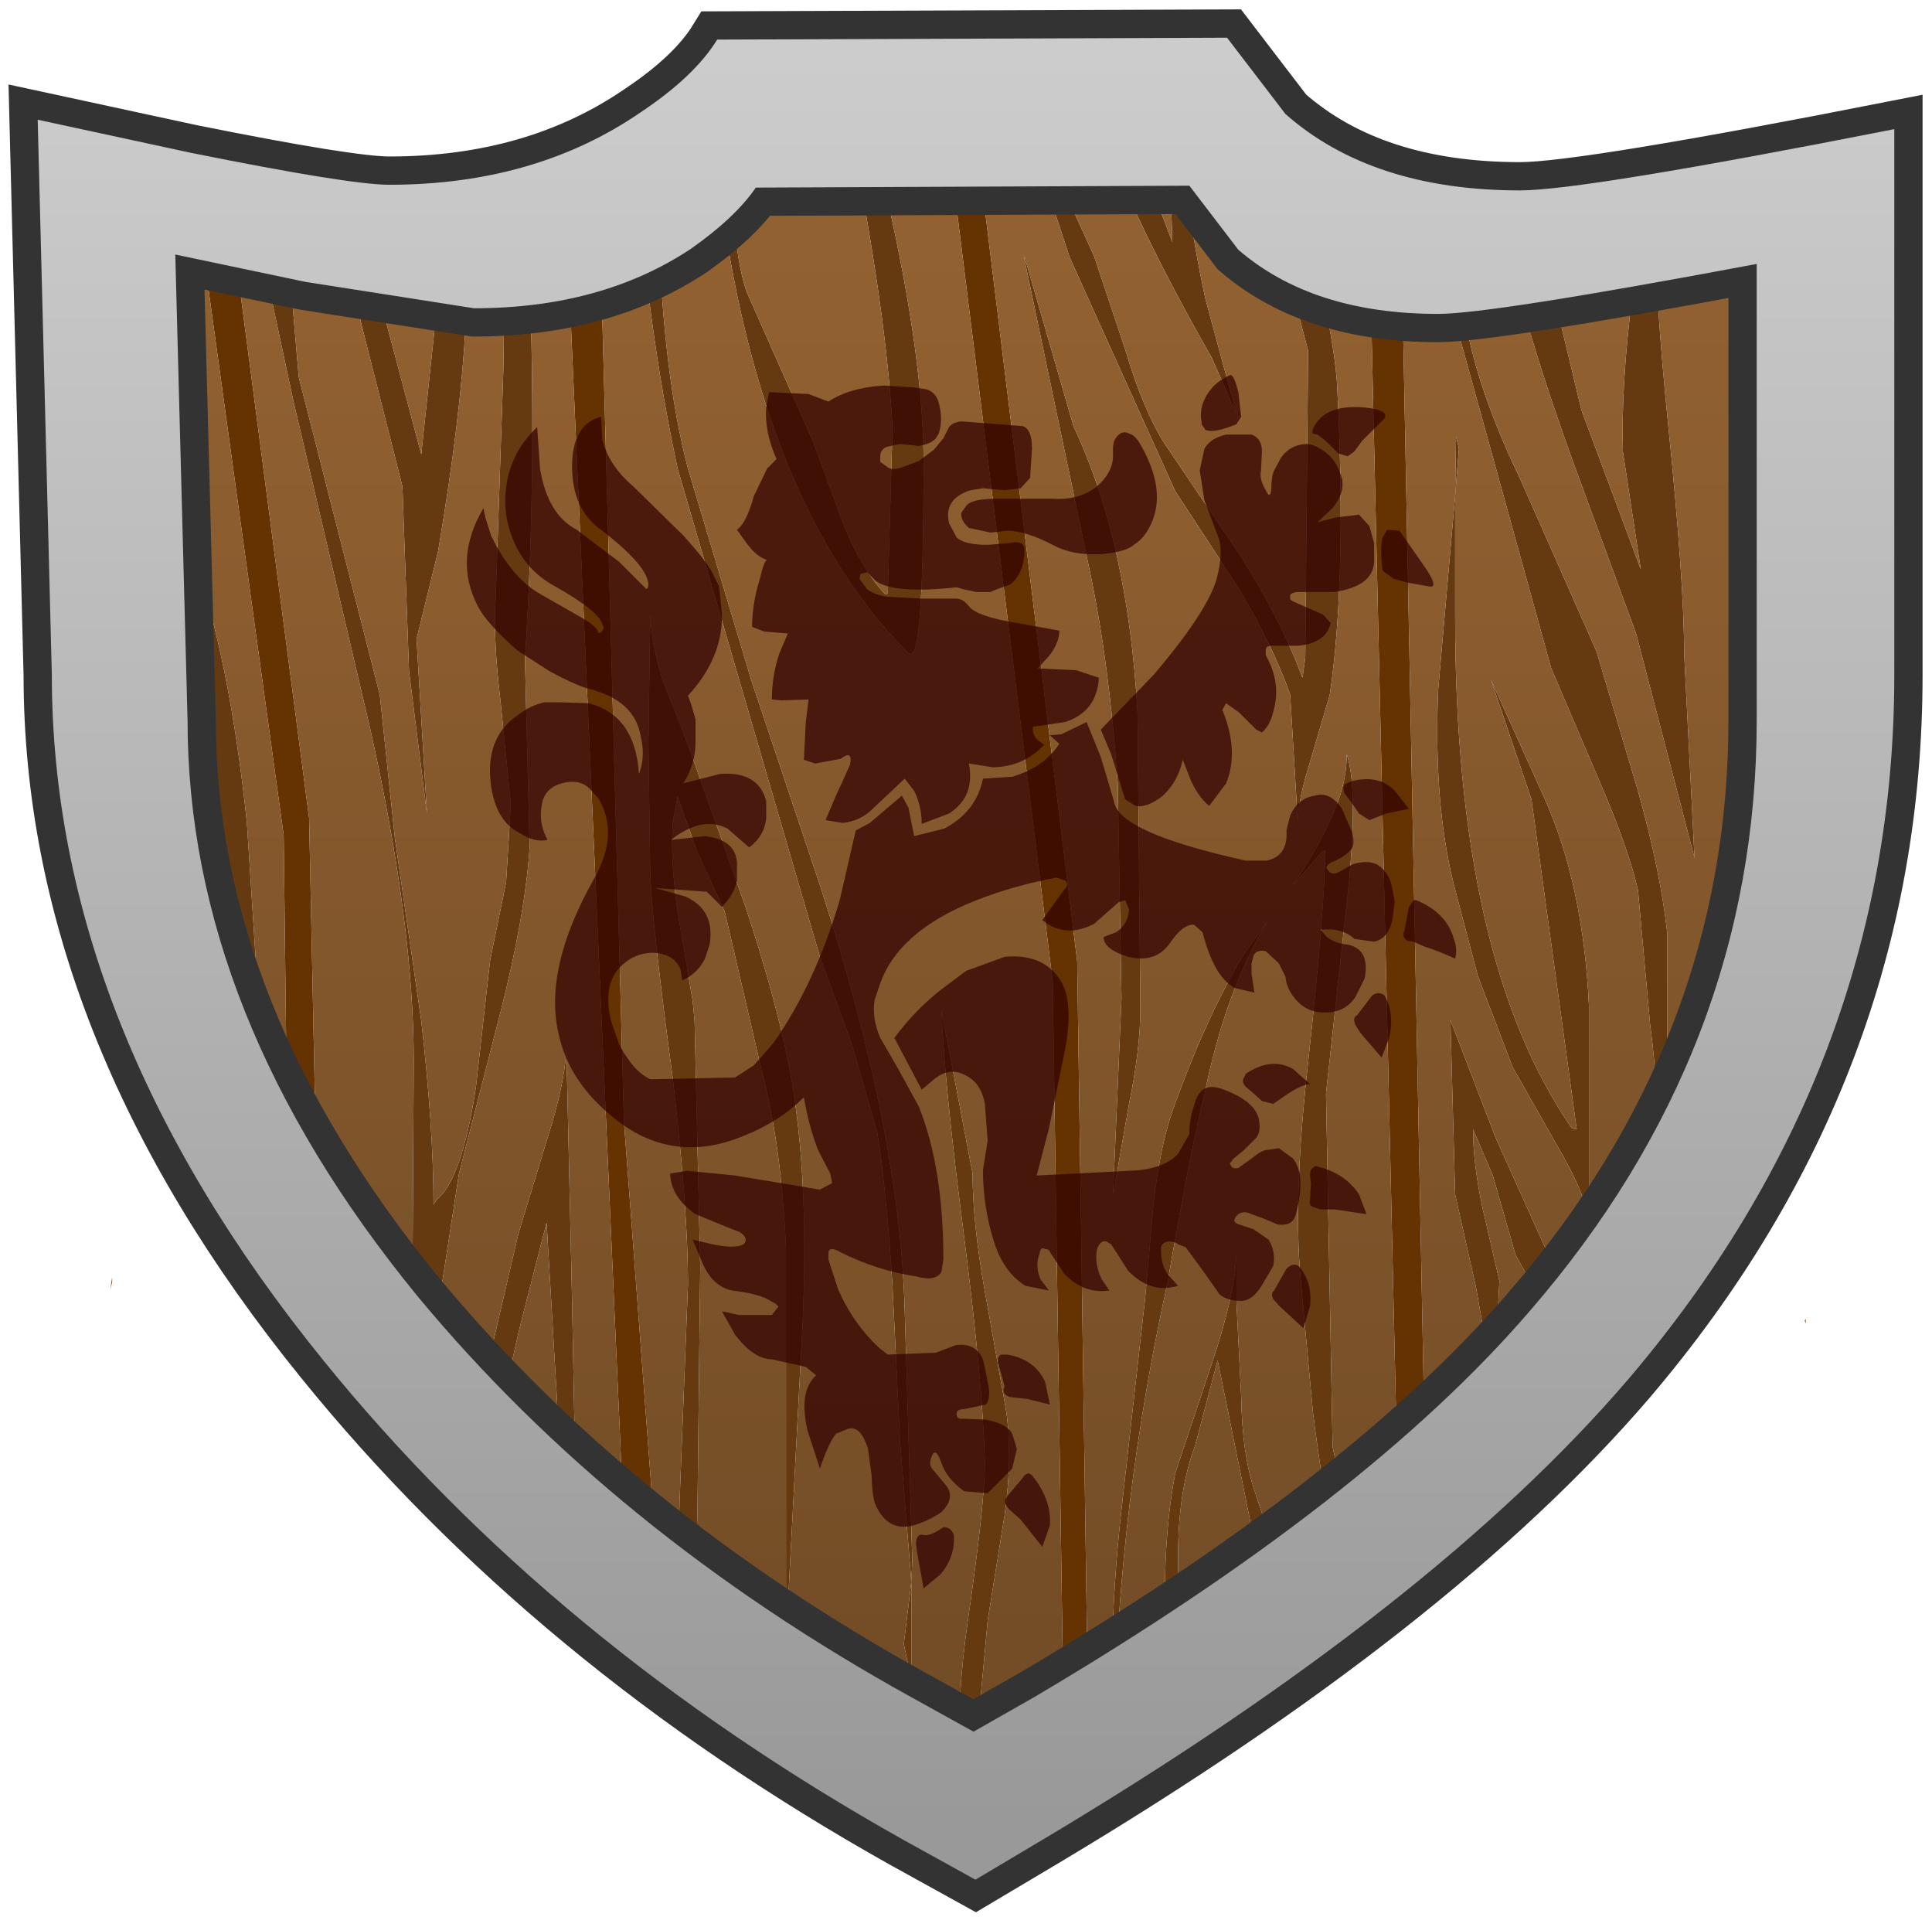
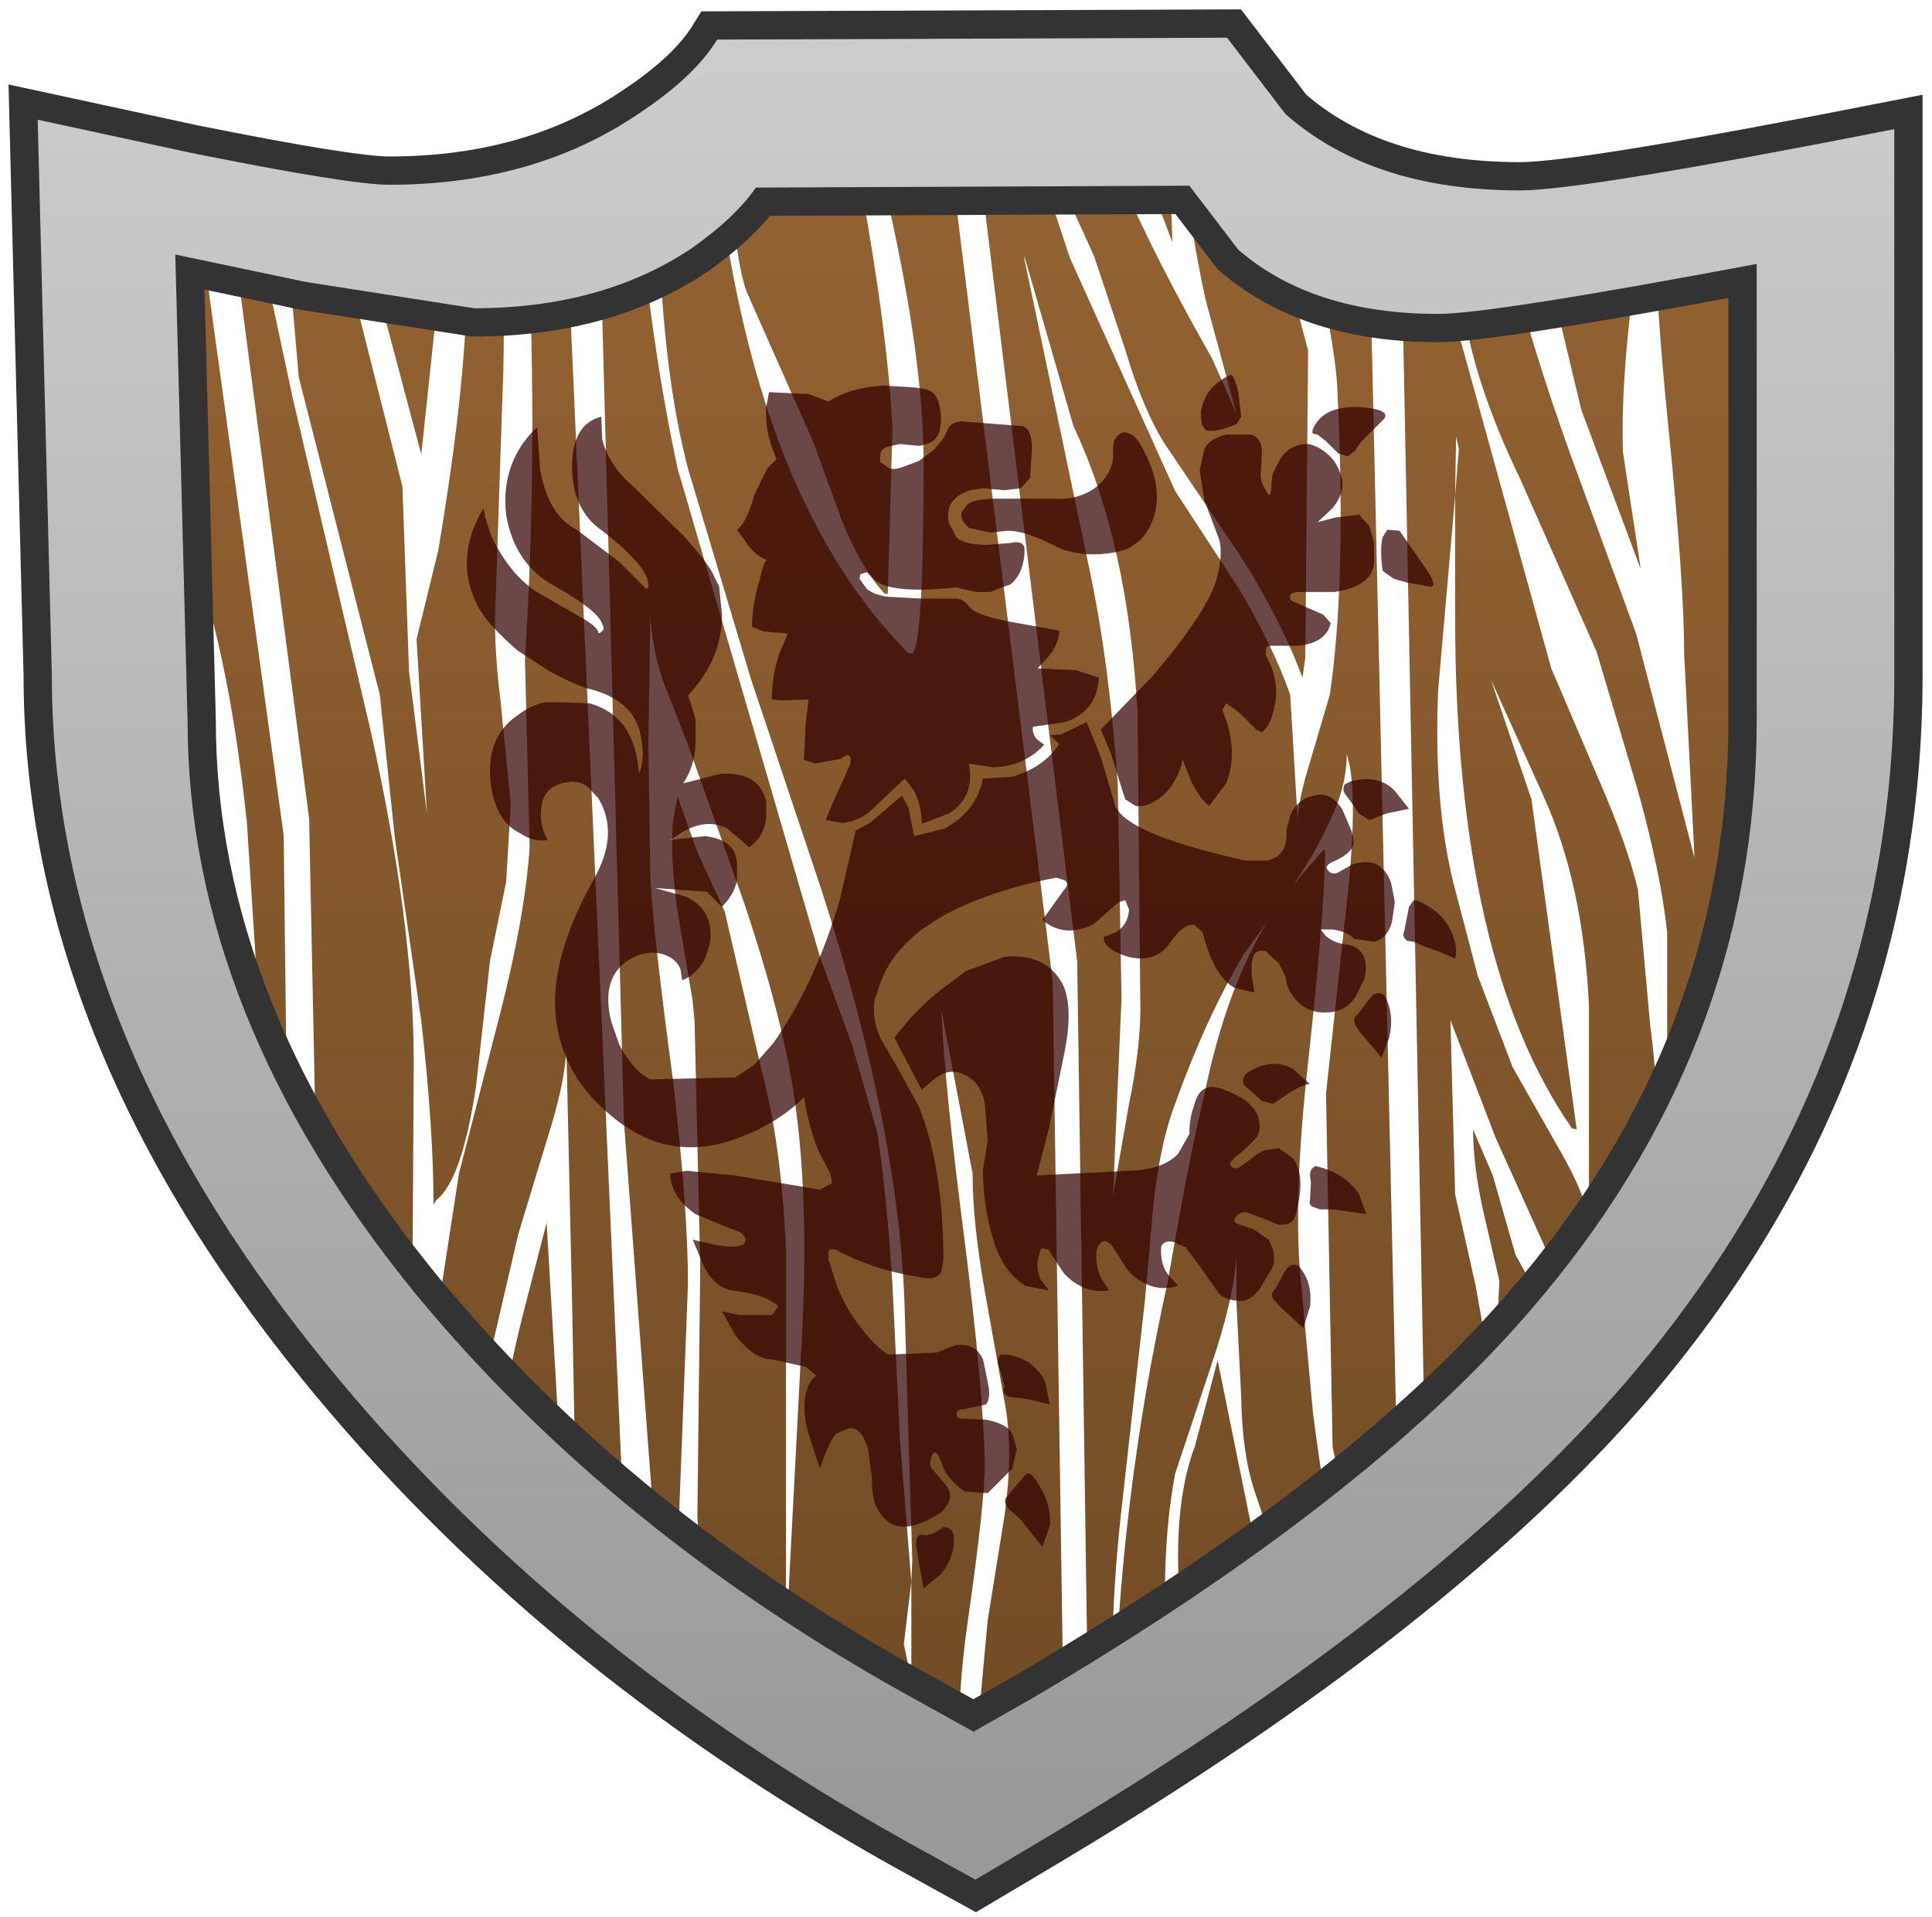
<svg xmlns="http://www.w3.org/2000/svg" xmlns:ns1="https://www.free-decompiler.com/flash" xmlns:xlink="http://www.w3.org/1999/xlink" ns1:objectType="frame" height="101.7px" width="102.5px">
  <g transform="matrix(1.0, 0.0, 0.0, 1.0, 2.0, 2.0)">
    <use ns1:characterId="753" height="101.7" transform="matrix(1.0, 0.0, 0.0, 1.0, -2.0, -2.0)" width="102.5" xlink:href="#shape0" />
  </g>
  <defs>
    <g id="shape0" transform="matrix(1.0, 0.0, 0.0, 1.0, 2.0, 2.0)">
-       <path d="M93.65 11.35 L93.9 9.4 93.8 9.0 Q94.2 8.35 94.45 11.1 L94.55 12.8 94.55 14.1 93.1 27.2 Q92.6 32.15 93.8 38.4 L94.85 42.75 94.55 44.9 93.8 41.8 Q92.75 35.55 92.75 27.95 92.75 22.5 93.15 14.1 L93.65 11.35 M85.0 10.2 L85.8 10.05 Q85.85 14.1 86.5 20.5 87.35 28.85 87.35 32.65 L87.9 43.5 84.8 31.6 81.35 22.2 Q79.25 16.35 78.2 12.05 L78.0 11.2 79.8 11.0 81.9 19.75 85.05 28.2 84.1 21.95 Q84.0 18.4 84.6 13.7 L85.0 10.2 M85.15 65.8 Q85.65 63.35 85.8 60.6 86.1 56.4 85.55 52.4 L84.9 45.2 Q84.35 42.85 82.8 39.3 L80.3 33.45 74.45 12.3 74.3 11.2 75.25 11.25 75.6 13.95 Q76.05 18.0 78.65 23.4 L82.7 32.55 84.9 39.95 Q86.1 44.25 86.45 47.45 L86.45 57.6 Q86.75 59.6 85.85 64.8 L85.15 65.8 M76.7 75.1 L76.8 74.45 Q77.3 72.6 77.2 71.35 L76.3 66.25 75.2 61.35 74.95 52.1 77.35 58.35 80.55 65.45 82.15 69.5 81.5 70.15 81.0 69.25 78.4 64.55 77.2 60.35 76.15 57.9 Q76.15 59.7 76.65 62.05 L77.55 65.95 77.1 74.7 76.7 75.1 M75.2 24.3 L75.2 30.7 Q75.2 48.95 81.4 57.85 L81.65 57.9 79.25 40.4 77.1 34.05 79.9 40.25 Q82.0 44.9 82.3 51.35 L82.3 62.85 82.25 62.8 Q82.25 61.55 80.55 58.65 L78.25 54.6 76.4 49.75 75.1 44.8 Q74.05 40.5 74.3 34.6 L75.2 24.3 75.25 21.15 75.4 21.8 75.2 24.3 M93.8 67.95 L93.8 68.2 93.75 68.05 93.8 67.95 M67.15 9.0 L67.4 10.2 Q68.85 16.1 68.95 18.65 69.45 28.75 68.55 34.85 L67.55 38.25 Q66.85 40.5 66.85 41.55 L66.45 34.85 Q65.6 32.4 63.75 29.25 L60.35 24.05 54.75 11.65 52.15 3.75 52.65 3.75 53.55 6.1 56.05 11.6 57.7 16.55 Q58.65 19.75 59.8 21.55 L63.85 27.55 Q66.0 30.95 67.1 33.95 L67.25 32.9 67.4 16.6 65.55 9.55 65.2 7.6 67.15 9.0 M57.1 89.5 Q56.8 84.65 57.45 78.5 L58.75 66.9 59.2 61.8 Q59.55 58.8 60.2 56.95 61.95 52.0 64.0 48.6 L65.3 46.8 Q63.05 50.4 61.9 56.05 61.1 59.3 59.95 66.0 57.35 77.75 57.1 89.5 M59.95 87.8 L59.8 82.7 Q59.8 79.0 60.35 76.15 L62.3 70.3 Q63.5 66.75 63.6 64.5 L63.6 67.1 63.85 72.1 Q63.9 75.1 64.55 77.05 L66.6 83.2 66.35 83.45 64.8 81.0 62.6 70.15 61.4 74.7 Q60.5 77.05 60.5 80.6 L60.6 86.7 60.45 87.4 59.95 87.8 M69.35 81.15 L68.8 79.9 Q68.15 76.9 67.65 72.85 L67.0 65.8 Q66.6 61.5 67.4 54.35 68.3 46.1 68.3 43.1 L68.2 43.1 66.6 44.95 Q67.95 42.95 68.55 41.55 69.45 39.7 69.45 38.0 70.15 40.1 69.35 46.8 L68.35 56.0 68.7 74.75 70.0 80.7 69.35 81.15 M60.6 3.75 Q60.75 8.25 61.95 13.85 L63.6 19.95 62.3 17.0 Q58.65 10.6 56.7 5.65 L56.0 3.75 57.6 3.75 58.4 6.1 60.2 10.85 59.95 3.75 60.6 3.75 M52.35 11.75 L52.35 11.6 54.95 20.6 Q57.85 26.75 58.35 35.8 L58.5 51.5 Q58.5 53.65 57.9 56.55 L57.05 61.4 57.5 50.95 57.3 39.55 Q56.85 33.15 55.8 28.2 L52.35 11.75 M42.95 3.8 L44.15 3.8 45.1 8.65 Q47.0 17.1 47.0 22.5 47.0 32.25 46.4 32.65 L46.2 32.65 Q39.05 25.5 36.6 10.95 L35.9 5.2 36.7 4.2 36.7 5.5 Q36.85 11.25 37.6 13.45 L41.15 21.45 42.7 25.7 Q43.75 28.25 44.95 29.5 L45.1 29.5 45.35 20.75 Q45.1 15.65 43.65 7.7 L42.95 3.8 M32.95 7.55 L32.95 10.35 Q33.2 17.9 34.5 22.85 L37.85 34.05 41.5 44.95 Q45.75 58.0 46.0 67.55 L46.4 80.75 46.35 81.9 45.75 74.45 45.35 66.2 Q45.05 61.4 44.55 58.1 L43.2 53.4 41.5 48.75 33.95 22.85 Q32.5 16.1 31.85 8.25 L32.95 7.55 M34.25 84.5 Q33.95 81.6 34.05 77.75 L34.5 66.1 Q34.5 62.15 33.7 55.25 32.65 47.45 32.5 44.5 L32.4 37.45 32.5 30.55 Q32.55 32.15 33.15 34.05 L34.5 37.5 37.5 45.95 Q39.15 50.9 39.85 54.5 41.05 60.6 40.5 69.75 L39.7 85.05 39.7 73.9 39.7 64.25 Q39.45 58.65 38.4 54.75 L36.45 46.35 35.0 43.2 33.95 40.25 33.7 41.55 Q33.55 43.6 33.95 46.35 L34.75 51.1 34.85 52.15 35.15 65.2 35.0 78.4 35.3 85.2 34.25 84.5 M45.85 90.65 L46.2 88.8 46.35 87.1 45.95 85.2 46.35 81.9 46.35 87.1 46.6 90.25 46.6 90.75 46.25 92.05 46.1 91.95 45.75 91.8 45.85 90.65 M48.95 90.8 Q48.75 88.15 49.35 83.95 50.25 77.7 50.25 75.6 50.15 71.45 49.15 63.6 48.1 55.5 47.95 51.6 L49.6 60.25 Q49.6 62.85 50.25 66.5 L51.35 72.65 Q51.75 75.1 51.3 78.35 L50.4 83.95 50.0 88.3 49.5 90.8 49.0 92.2 48.95 90.8 M17.35 10.55 L18.05 13.45 20.35 22.1 21.45 11.75 21.55 10.85 22.75 10.75 22.7 15.25 Q22.45 20.1 21.25 27.2 L20.1 31.9 20.65 41.15 19.7 33.6 19.35 23.8 15.95 10.35 17.35 10.55 M26.0 10.35 Q26.55 22.1 25.85 32.95 L26.1 42.95 Q25.85 46.6 24.55 51.7 L22.35 60.25 20.5 72.25 19.85 71.6 19.95 54.3 Q19.95 47.0 17.65 36.7 L13.55 19.2 11.85 11.25 11.65 9.55 13.05 9.8 13.45 13.35 13.85 18.0 18.15 34.85 18.95 42.45 20.35 52.15 Q21.0 57.85 21.0 61.9 L21.15 61.65 Q22.5 60.6 23.25 55.65 L24.0 48.95 24.85 44.8 25.1 40.65 24.55 35.15 Q24.15 31.85 24.3 29.65 L24.7 17.75 Q24.8 13.95 24.55 10.6 L26.0 10.35 M22.95 74.75 L23.15 73.55 25.5 63.45 27.05 58.35 Q27.95 55.55 28.05 53.65 L28.35 67.0 28.6 80.05 28.35 79.8 27.85 77.35 27.0 62.85 25.7 67.9 Q25.1 70.3 24.0 75.85 L22.95 74.75 M4.6 43.2 L4.95 39.95 Q5.85 33.2 5.85 28.5 L4.45 17.75 4.05 16.55 8.9 29.5 Q10.35 34.5 11.1 41.65 L11.9 54.05 Q12.15 58.0 12.0 61.1 L12.0 61.35 11.0 59.6 Q11.35 49.8 9.0 38.1 L6.7 28.1 6.9 38.25 5.35 46.6 4.6 43.2 M8.2 54.35 L7.85 53.65 8.2 51.2 8.2 54.35 M3.85 66.4 L3.95 65.75 3.95 66.0 3.85 66.4 M35.4 89.2 L35.55 89.6 35.4 89.75 35.4 89.2" fill="#653a11" fill-rule="evenodd" stroke="none" />
-       <path d="M91.2 9.05 L91.95 53.7 90.55 56.8 89.7 9.4 91.2 9.05 M72.35 10.85 L73.65 77.75 72.2 78.9 70.65 10.45 72.35 10.85 M49.6 3.8 L55.15 49.0 55.75 90.4 54.45 91.15 54.45 90.65 53.85 50.05 48.1 3.8 49.6 3.8 M29.8 9.15 L31.1 57.45 33.05 83.5 31.25 82.25 28.05 9.8 29.8 9.15 M10.2 9.3 L14.4 41.4 14.9 65.55 13.3 63.2 13.05 42.3 8.45 8.9 10.2 9.3" fill="#653202" fill-rule="evenodd" stroke="none" />
      <path d="M93.65 11.35 L93.15 14.1 Q92.75 22.5 92.75 27.95 92.75 35.55 93.8 41.8 L94.55 44.9 93.55 48.75 93.55 48.95 91.95 53.7 91.2 9.05 92.05 8.9 93.65 11.35 M94.85 42.75 L93.8 38.4 Q92.6 32.15 93.1 27.2 L94.55 14.1 94.55 12.8 95.45 14.5 95.45 34.9 Q95.45 38.9 94.85 42.75 M85.0 10.2 L84.6 13.7 Q84.0 18.4 84.1 21.95 L85.05 28.2 81.9 19.75 79.8 11.0 85.0 10.2 M78.0 11.2 L78.2 12.05 Q79.25 16.35 81.35 22.2 L84.8 31.6 87.9 43.5 87.35 32.65 Q87.35 28.85 86.5 20.5 85.85 14.1 85.8 10.05 L89.7 9.4 90.55 56.8 87.8 61.8 85.85 64.8 Q86.75 59.6 86.45 57.6 L86.45 47.45 Q86.1 44.25 84.9 39.95 L82.7 32.55 78.65 23.4 Q76.05 18.0 75.6 13.95 L75.25 11.25 76.8 11.25 78.0 11.2 M74.3 11.2 L74.45 12.3 80.3 33.45 82.8 39.3 Q84.35 42.85 84.9 45.2 L85.55 52.4 Q86.1 56.4 85.8 60.6 85.65 63.35 85.15 65.8 L82.15 69.45 82.15 69.5 80.55 65.45 77.35 58.35 74.95 52.1 75.2 61.35 76.3 66.25 77.2 71.35 Q77.3 72.6 76.8 74.45 L76.7 75.1 73.65 77.75 72.35 10.85 74.3 11.2 M75.2 24.3 L74.3 34.6 Q74.05 40.5 75.1 44.8 L76.4 49.75 78.25 54.6 80.55 58.65 Q82.25 61.55 82.25 62.8 L82.3 62.85 82.3 51.35 Q82.0 44.9 79.9 40.25 L77.1 34.05 79.25 40.4 81.65 57.9 81.4 57.85 Q75.2 48.95 75.2 30.7 L75.2 24.3 75.4 21.8 75.25 21.15 75.2 24.3 M77.1 74.7 L77.55 65.95 76.65 62.05 Q76.15 59.7 76.15 57.9 L77.2 60.35 78.4 64.55 81.0 69.25 81.5 70.15 77.1 74.7 M52.15 3.75 L54.75 11.65 60.35 24.05 63.75 29.25 Q65.6 32.4 66.45 34.85 L66.85 41.55 Q66.85 40.5 67.55 38.25 L68.55 34.85 Q69.45 28.75 68.95 18.65 68.85 16.1 67.4 10.2 L67.15 9.0 Q68.7 9.9 70.65 10.45 L72.2 78.9 70.0 80.7 68.7 74.75 68.35 56.0 69.35 46.8 Q70.15 40.1 69.45 38.0 69.45 39.7 68.55 41.55 67.95 42.95 66.6 44.95 L68.2 43.1 68.3 43.1 Q68.3 46.1 67.4 54.35 66.6 61.5 67.0 65.8 L67.65 72.85 Q68.15 76.9 68.8 79.9 L69.35 81.15 66.6 83.2 64.55 77.05 Q63.9 75.1 63.85 72.1 L63.6 67.1 63.6 64.5 Q63.5 66.75 62.3 70.3 L60.35 76.15 Q59.8 79.0 59.8 82.7 L59.95 87.8 57.1 89.5 55.75 90.4 55.15 49.0 49.6 3.8 52.15 3.75 M65.2 7.6 L65.55 9.55 67.4 16.6 67.25 32.9 67.1 33.95 Q66.0 30.95 63.85 27.55 L59.8 21.55 Q58.65 19.75 57.7 16.55 L56.05 11.6 53.55 6.1 52.65 3.75 56.0 3.75 56.7 5.65 Q58.65 10.6 62.3 17.0 L63.6 19.95 61.95 13.85 Q60.75 8.25 60.6 3.75 L62.3 3.75 65.15 7.55 65.2 7.6 M57.1 89.5 Q57.35 77.75 59.95 66.0 61.1 59.3 61.9 56.05 63.05 50.4 65.3 46.8 L64.0 48.6 Q61.95 52.0 60.2 56.95 59.55 58.8 59.2 61.8 L58.75 66.9 57.45 78.5 Q56.8 84.65 57.1 89.5 M57.6 3.75 L59.95 3.75 60.2 10.85 58.4 6.1 57.6 3.75 M52.35 11.75 L55.8 28.2 Q56.85 33.15 57.3 39.55 L57.5 50.95 57.05 61.4 57.9 56.55 Q58.5 53.65 58.5 51.5 L58.35 35.8 Q57.85 26.75 54.95 20.6 L52.35 11.6 52.35 11.75 M48.1 3.8 L53.85 50.05 54.45 90.65 49.75 90.8 49.5 90.8 50.0 88.3 50.4 83.95 51.3 78.35 Q51.75 75.1 51.35 72.65 L50.25 66.5 Q49.6 62.85 49.6 60.25 L47.95 51.6 Q48.1 55.5 49.15 63.6 50.15 71.45 50.25 75.6 50.25 77.7 49.35 83.95 48.75 88.15 48.95 90.8 L46.6 90.75 46.6 90.25 46.35 87.1 46.35 81.9 45.95 85.2 46.35 87.1 46.2 88.8 45.85 90.65 43.4 90.5 35.3 85.2 35.0 78.4 35.15 65.2 34.85 52.15 34.75 51.1 33.95 46.35 Q33.55 43.6 33.7 41.55 L33.95 40.25 35.0 43.2 36.45 46.35 38.4 54.75 Q39.45 58.65 39.7 64.25 L39.7 73.9 39.7 85.05 40.5 69.75 Q41.05 60.6 39.85 54.5 39.15 50.9 37.5 45.95 L34.5 37.5 33.15 34.05 Q32.55 32.15 32.5 30.55 L32.4 37.45 32.5 44.5 Q32.65 47.45 33.7 55.25 34.5 62.15 34.5 66.1 L34.05 77.75 Q33.95 81.6 34.25 84.5 L33.05 83.5 31.1 57.45 29.8 9.15 31.85 8.25 Q32.5 16.1 33.95 22.85 L41.5 48.75 43.2 53.4 44.55 58.1 Q45.05 61.4 45.35 66.2 L45.75 74.45 46.35 81.9 46.4 80.75 46.0 67.55 Q45.75 58.0 41.5 44.95 L37.85 34.05 34.5 22.85 Q33.2 17.9 32.95 10.35 L32.95 7.55 33.2 7.35 Q34.85 6.25 35.9 5.2 L36.6 10.95 Q39.05 25.5 46.2 32.65 L46.4 32.65 Q47.0 32.25 47.0 22.5 47.0 17.1 45.1 8.65 L44.15 3.8 48.1 3.8 M42.95 3.8 L43.65 7.7 Q45.1 15.65 45.35 20.75 L45.1 29.5 44.95 29.5 Q43.75 28.25 42.7 25.7 L41.15 21.45 37.6 13.45 Q36.85 11.25 36.7 5.5 L36.7 4.2 36.95 3.8 42.95 3.8 M21.55 10.85 L21.45 11.75 20.35 22.1 18.05 13.45 17.35 10.55 20.6 10.85 21.55 10.85 M15.95 10.35 L19.35 23.8 19.7 33.6 20.65 41.15 20.1 31.9 21.25 27.2 Q22.45 20.1 22.7 15.25 L22.75 10.75 24.55 10.6 Q24.8 13.95 24.7 17.75 L24.3 29.65 Q24.15 31.85 24.55 35.15 L25.1 40.65 24.85 44.8 24.0 48.95 23.25 55.65 Q22.5 60.6 21.15 61.65 L21.0 61.9 Q21.0 57.85 20.35 52.15 L18.95 42.45 18.15 34.85 13.85 18.0 13.45 13.35 13.05 9.8 15.95 10.35 M28.05 9.8 L31.25 82.25 28.6 80.05 28.35 67.0 28.05 53.65 Q27.95 55.55 27.05 58.35 L25.5 63.45 23.15 73.55 22.95 74.75 20.5 72.25 22.35 60.25 24.55 51.7 Q25.85 46.6 26.1 42.95 L25.85 32.95 Q26.55 22.1 26.0 10.35 L28.05 9.8 M11.65 9.55 L11.85 11.25 13.55 19.2 17.65 36.7 Q19.95 47.0 19.95 54.3 L19.85 71.6 17.25 68.55 14.9 65.55 14.4 41.4 10.2 9.3 10.7 9.4 11.65 9.55 M4.6 43.2 Q3.8 39.05 3.8 34.9 L3.3 15.9 Q5.2 12.05 7.6 8.75 L8.45 8.9 13.05 42.3 13.3 63.2 12.0 61.35 12.0 61.1 Q12.15 58.0 11.9 54.05 L11.1 41.65 Q10.35 34.5 8.9 29.5 L4.05 16.55 4.45 17.75 5.85 28.5 Q5.85 33.2 4.95 39.95 L4.6 43.2 M5.35 46.6 L6.9 38.25 6.7 28.1 9.0 38.1 Q11.35 49.8 11.0 59.6 L8.2 54.35 8.2 51.2 7.85 53.65 Q6.3 50.15 5.35 46.6 M24.0 75.85 Q25.1 70.3 25.7 67.9 L27.0 62.85 27.85 77.35 28.35 79.8 24.0 75.85 M60.45 87.4 L60.6 86.7 60.5 80.6 Q60.5 77.05 61.4 74.7 L62.6 70.15 64.8 81.0 66.35 83.45 60.45 87.4" fill="url(#gradient0)" fill-rule="evenodd" stroke="none" />
-       <path d="M78.65 8.1 Q82.0 8.1 98.5 4.85 L98.5 33.8 Q98.5 54.6 84.35 71.2 74.05 83.2 53.45 95.5 L49.75 97.7 45.95 95.6 Q27.3 85.15 15.15 70.15 0.75 52.4 0.75 33.8 L0.0 4.35 8.1 6.1 Q16.55 7.8 18.65 7.8 26.4 7.8 32.0 3.95 34.85 2.05 36.05 0.1 L63.1 0.0 66.2 4.05 Q70.8 8.1 78.65 8.1 M74.3 14.65 Q67.65 14.65 63.7 11.25 L61.1 7.85 38.1 7.95 Q37.0 9.55 34.65 11.2 29.9 14.35 23.15 14.35 L14.2 12.95 7.3 11.5 7.95 36.2 Q7.95 51.85 20.15 66.75 30.55 79.3 46.4 88.05 L49.65 89.85 52.9 88.0 Q70.5 77.6 79.15 67.55 91.2 53.65 91.2 36.2 L91.2 12.0 Q77.1 14.65 74.3 14.65" fill="url(#gradient1)" fill-rule="evenodd" stroke="none" />
      <path d="M78.65 8.1 Q70.8 8.1 66.2 4.05 L63.1 0.0 36.05 0.1 Q34.85 2.05 32.0 3.95 26.4 7.8 18.65 7.8 16.55 7.8 8.1 6.1 L0.0 4.35 0.75 33.8 Q0.75 52.4 15.15 70.15 27.3 85.15 45.95 95.6 L49.75 97.7 53.45 95.5 Q74.05 83.2 84.35 71.2 98.5 54.6 98.5 33.8 L98.5 4.85 Q82.0 8.1 78.65 8.1 M74.3 14.65 Q67.65 14.65 63.7 11.25 L61.1 7.85 38.1 7.95 Q37.0 9.55 34.65 11.2 29.9 14.35 23.15 14.35 L14.2 12.95 7.3 11.5 7.95 36.2 Q7.95 51.85 20.15 66.75 30.55 79.3 46.4 88.05 L49.65 89.85 52.9 88.0 Q70.5 77.6 79.15 67.55 91.2 53.65 91.2 36.2 L91.2 12.0 Q77.1 14.65 74.3 14.65 Z" fill="none" stroke="#333333" stroke-linecap="square" stroke-linejoin="miter-clip" stroke-miterlimit="3.0" stroke-width="3.0" />
      <path d="M78.65 8.1 Q82.0 8.1 98.5 4.85 L98.5 33.8 Q98.5 54.6 84.35 71.2 74.05 83.2 53.45 95.5 L49.75 97.7 45.95 95.6 Q27.3 85.15 15.15 70.15 0.75 52.4 0.75 33.8 L0.0 4.35 8.1 6.1 Q16.55 7.8 18.65 7.8 26.4 7.8 32.0 3.95 34.85 2.05 36.05 0.1 L63.1 0.0 66.2 4.05 Q70.8 8.1 78.65 8.1 M74.3 14.65 Q67.65 14.65 63.7 11.25 L61.1 7.85 38.1 7.95 Q37.0 9.55 34.65 11.2 29.9 14.35 23.15 14.35 L14.2 12.95 7.3 11.5 7.95 36.2 Q7.95 51.85 20.15 66.75 30.55 79.3 46.4 88.05 L49.65 89.85 52.9 88.0 Q70.5 77.6 79.15 67.55 91.2 53.65 91.2 36.2 L91.2 12.0 Q77.1 14.65 74.3 14.65" fill="url(#gradient2)" fill-rule="evenodd" stroke="none" />
      <path d="M48.05 79.0 Q48.45 79.0 48.6 79.4 48.7 80.55 47.9 81.5 L47.0 82.25 46.65 80.3 46.6 79.9 Q46.6 79.4 46.9 79.4 47.3 79.55 48.05 79.0 M52.6 76.15 L52.75 76.25 Q53.8 77.55 53.7 78.9 L53.3 80.05 52.15 78.6 51.7 78.2 Q51.1 77.7 51.45 77.35 L52.25 76.4 Q52.4 76.15 52.6 76.15 M51.1 69.85 L51.45 69.85 Q52.9 70.1 53.45 71.3 L53.7 72.5 52.5 72.2 51.6 72.1 Q51.1 71.95 51.3 71.55 L51.1 70.8 50.95 70.3 Q50.9 70.0 51.1 69.85 M65.6 66.45 L66.25 65.3 Q66.6 64.95 66.9 65.15 67.65 66.0 67.5 67.3 L67.15 68.45 65.85 67.25 65.55 66.9 Q65.4 66.6 65.6 66.45 M67.65 59.95 Q67.75 59.85 67.8 59.85 69.35 60.2 70.1 61.35 L70.5 62.4 68.8 62.15 68.05 62.15 67.75 62.05 Q67.4 61.95 67.5 61.65 L67.55 60.75 67.5 60.35 Q67.5 60.05 67.65 59.95 M49.25 49.5 L51.3 48.75 Q53.45 48.55 54.35 50.15 54.95 51.3 54.5 53.7 L53.65 57.85 53.0 60.35 57.9 60.1 Q59.7 60.05 60.5 59.2 L61.1 58.15 Q61.1 57.3 61.35 56.65 61.65 55.35 62.8 55.75 64.65 56.4 64.8 57.45 64.9 58.0 64.65 58.35 L64.0 59.0 63.45 59.45 63.25 59.7 Q63.35 60.05 63.7 59.95 L64.4 59.45 Q64.95 59.0 65.2 59.0 L65.85 58.9 66.6 59.45 Q67.3 60.35 66.75 62.4 66.6 63.05 65.8 62.95 L64.95 62.6 64.4 62.4 Q64.0 62.2 63.7 62.4 63.25 62.8 63.75 62.95 L64.5 63.2 65.3 63.75 Q65.7 64.4 65.55 65.15 L65.05 66.0 Q64.5 67.0 63.85 67.0 63.1 67.0 62.7 66.65 L61.75 65.3 60.9 64.15 60.5 64.0 Q60.35 63.85 60.05 63.85 59.7 63.85 59.6 64.15 59.55 65.15 60.05 65.7 L60.5 66.2 Q59.05 66.65 57.85 65.4 L56.95 64.0 56.7 63.85 Q56.4 63.75 56.2 64.25 56.05 65.05 56.45 65.85 L56.85 66.45 Q55.5 66.65 54.45 65.55 L53.7 64.4 Q53.65 64.25 53.45 64.25 53.2 64.1 53.15 64.5 52.9 65.15 53.2 65.85 L53.65 66.45 52.4 66.2 Q51.2 65.45 50.7 63.75 50.15 61.95 50.15 60.05 L50.4 58.5 50.25 56.55 Q50.05 55.4 49.15 55.0 48.35 54.6 47.55 55.25 L46.9 55.8 45.45 53.05 Q46.6 51.5 48.05 50.4 L49.25 49.5 M64.4 55.9 L64.1 55.65 Q63.85 55.4 64.0 55.15 L64.1 54.95 Q65.45 54.05 66.6 54.7 L67.5 55.5 Q67.15 55.5 66.35 56.0 L65.55 56.55 64.95 56.4 64.4 55.9 M69.9 52.35 Q69.75 51.95 70.0 51.85 L70.8 50.8 Q71.15 50.55 71.45 50.8 72.0 51.75 71.7 53.05 L71.3 54.1 70.15 52.75 69.9 52.35 M73.0 45.75 L73.15 45.75 Q74.7 46.4 75.1 47.7 75.35 48.35 75.2 48.85 74.35 48.45 73.55 48.2 L73.0 47.95 72.65 47.9 Q72.35 47.65 72.5 47.4 L72.75 46.1 73.0 45.75 M69.35 39.6 L69.65 39.45 Q71.15 39.05 72.0 39.95 L72.75 40.9 71.55 41.15 70.65 41.5 70.1 41.15 69.65 40.5 69.35 40.1 Q69.2 39.85 69.35 39.6 M71.35 26.5 L71.6 26.1 72.25 26.15 73.4 27.8 Q74.45 29.25 73.8 29.1 L72.65 28.9 71.95 28.7 71.45 28.35 71.35 28.25 Q71.2 27.15 71.35 26.5 M29.95 21.3 Q30.3 22.7 31.6 23.8 L34.25 26.4 Q35.65 27.95 35.9 28.6 L36.15 29.1 36.3 30.55 Q36.35 32.9 34.5 34.9 L34.65 35.3 34.9 36.15 34.9 37.35 Q34.9 38.55 34.25 39.55 L36.2 39.05 Q38.25 38.9 38.65 40.5 L38.65 41.4 Q38.55 42.35 37.75 42.95 L36.6 41.95 Q35.25 41.25 33.6 42.55 L35.4 42.35 Q37.2 42.55 37.1 44.05 L37.1 44.7 Q36.95 45.45 36.3 46.1 L35.5 45.3 32.75 45.1 34.35 45.55 Q35.95 46.25 35.65 48.1 L35.4 48.85 Q35.0 49.65 34.2 50.0 L34.1 49.4 Q33.8 48.7 32.9 48.55 31.85 48.45 31.05 49.15 30.45 49.65 30.3 50.55 30.2 51.35 30.45 52.25 L30.85 53.4 31.1 53.85 31.45 54.35 Q31.9 54.95 32.5 55.25 L37.0 55.15 38.0 54.5 39.05 53.3 Q41.25 50.15 42.55 45.75 L43.4 42.05 44.15 41.65 45.85 40.2 46.2 40.85 46.5 42.35 48.1 41.95 Q49.8 41.05 50.15 39.3 L51.7 39.2 Q53.4 38.7 54.2 37.45 L53.7 37.0 54.3 36.95 55.65 36.3 56.4 38.15 57.1 40.5 Q57.3 42.15 64.1 43.65 L65.2 43.65 Q66.35 43.4 66.25 42.05 L66.45 41.25 Q66.85 40.35 67.75 40.2 68.55 39.95 69.2 40.9 L69.65 41.95 Q69.9 42.55 69.75 42.95 69.5 43.35 68.85 43.65 68.2 43.9 68.45 44.15 68.6 44.4 68.95 44.3 L69.75 43.85 Q70.5 43.6 71.05 43.85 71.7 44.25 71.85 45.05 L72.0 45.85 71.85 46.9 Q71.6 47.8 70.9 47.95 L69.85 47.8 Q69.45 47.4 68.7 47.3 L68.05 47.3 68.35 47.65 Q68.8 48.05 69.5 48.1 70.7 48.35 70.4 49.9 L69.9 50.9 Q69.35 51.7 68.35 51.7 67.3 51.75 66.65 50.9 66.25 50.4 66.2 49.8 L65.85 49.1 65.15 48.45 Q64.65 48.35 64.5 48.7 L64.4 49.1 64.4 49.65 64.55 50.65 63.5 50.4 Q62.4 49.8 61.8 47.45 L61.35 47.05 Q60.75 47.0 60.05 48.05 59.3 49.1 57.85 48.75 56.55 48.35 56.55 47.7 L57.2 47.45 Q57.85 47.05 57.9 46.25 L57.7 45.75 57.35 45.85 56.05 47.0 Q54.5 47.8 53.3 46.8 L54.45 45.2 Q54.75 44.9 54.5 44.7 L54.05 44.55 Q51.85 44.95 49.8 45.75 45.6 47.4 44.65 50.3 L44.4 51.05 Q44.25 52.0 44.7 53.05 L45.6 54.6 46.75 56.7 Q48.05 59.95 48.05 64.8 L47.95 65.45 Q47.65 66.0 46.6 65.7 44.55 65.4 42.55 64.4 42.05 64.1 41.95 64.4 L41.95 64.8 42.45 66.35 Q43.25 68.2 44.65 69.5 L45.1 69.85 47.65 69.75 48.7 69.35 Q49.75 69.2 50.15 70.1 L50.25 70.55 50.45 71.55 Q50.55 72.25 50.3 72.5 L49.1 72.75 Q48.75 72.75 48.75 73.0 48.75 73.3 49.1 73.25 L50.3 73.3 Q51.6 73.55 51.75 74.2 L51.95 74.85 51.7 75.9 50.4 77.2 49.15 77.1 Q48.2 76.4 47.95 75.6 47.65 74.75 47.45 75.2 47.25 75.65 47.45 75.9 L48.2 76.8 Q48.7 77.45 47.95 78.2 47.3 78.65 46.5 78.9 45.05 79.3 44.4 77.7 44.25 77.1 44.25 76.3 L44.05 74.85 Q43.65 73.55 42.95 73.8 L42.35 74.05 Q41.95 74.55 41.5 75.9 L40.85 73.9 Q40.35 71.8 41.3 70.95 L40.75 70.5 38.95 70.1 Q38.0 70.1 37.0 68.8 L36.3 67.55 37.2 67.75 38.95 67.75 39.3 67.3 39.15 67.15 38.7 66.9 Q38.1 66.6 36.85 66.45 35.8 66.25 35.25 64.95 L34.75 63.75 35.8 64.0 Q37.0 64.25 37.45 64.0 37.75 63.7 37.25 63.35 L36.6 63.1 34.9 62.4 Q33.6 61.5 33.55 60.25 L34.45 60.1 37.0 60.35 41.5 61.1 42.15 60.75 42.05 60.25 41.4 59.0 Q40.9 57.7 40.65 56.2 39.35 57.5 37.45 58.25 33.6 59.85 30.45 57.2 28.2 55.35 27.65 52.9 26.8 49.4 29.55 44.55 30.85 42.2 29.75 40.35 L29.25 39.8 Q28.7 39.3 27.8 39.55 26.9 39.8 26.75 40.65 26.55 41.65 27.05 42.55 26.35 42.7 25.6 42.2 24.15 41.5 24.0 39.15 23.9 37.0 25.45 35.95 26.15 35.4 26.9 35.25 L27.65 35.25 29.25 35.3 Q31.7 35.95 31.9 39.05 32.25 38.15 32.0 37.1 31.7 35.1 29.1 34.5 28.35 34.25 27.15 33.6 L25.45 32.5 Q23.8 31.05 23.35 30.15 22.05 27.65 23.65 24.95 L23.75 25.45 24.05 26.4 Q25.1 28.6 26.65 29.5 L28.75 30.7 Q29.75 31.25 29.75 31.6 30.15 31.45 29.95 31.1 29.75 30.4 27.45 29.1 25.3 27.95 24.85 25.3 24.55 22.5 26.5 20.65 L26.65 22.85 Q27.05 25.3 28.6 26.1 L30.85 27.8 32.3 29.25 Q32.5 29.1 32.3 28.6 31.9 27.65 29.95 26.15 28.35 25.05 28.35 22.75 28.35 20.5 29.9 20.1 L29.95 21.3 M56.2 23.8 Q57.1 23.0 57.05 22.05 L57.05 21.7 57.1 21.4 Q57.45 20.75 57.9 21.0 58.15 21.05 58.4 21.4 59.85 23.8 59.15 25.6 58.8 26.5 58.15 26.9 57.7 27.3 56.3 27.4 54.85 27.45 53.85 26.9 52.4 26.15 51.45 26.15 L50.55 26.25 49.4 26.0 Q48.95 25.6 49.0 25.2 L49.25 24.85 Q49.5 24.45 50.95 24.45 L53.85 24.45 Q55.25 24.55 56.2 23.8 M38.65 19.6 L38.8 18.8 40.9 18.9 41.95 19.3 Q43.1 18.55 44.9 18.45 L46.5 18.55 47.15 18.65 Q47.65 18.8 47.8 19.35 48.05 20.25 47.8 21.0 L47.65 21.25 Q47.4 21.55 46.75 21.65 L45.75 21.55 45.05 21.7 Q44.7 21.85 44.7 22.2 L44.7 22.5 45.05 22.75 Q45.3 23.0 45.95 22.75 L46.75 22.45 47.55 21.85 48.05 21.25 48.35 20.65 Q48.55 20.4 49.0 20.35 L52.25 20.6 Q52.75 20.75 52.75 21.8 L52.65 23.35 52.15 23.9 51.3 24.0 50.15 23.9 49.5 24.0 Q48.05 24.45 48.35 25.75 L48.75 26.5 Q49.15 26.9 50.4 26.9 L51.6 26.8 Q52.25 26.65 52.35 27.05 L52.35 27.4 Q52.25 28.5 51.6 29.0 L50.9 29.25 50.55 29.4 49.8 29.4 49.1 29.25 48.75 29.15 Q46.5 29.4 45.3 29.15 44.65 29.0 44.4 28.75 L44.0 28.35 43.65 28.45 43.6 28.7 44.0 29.25 Q44.4 29.55 45.05 29.65 L46.9 29.75 48.05 29.75 48.7 29.75 Q49.1 29.75 49.4 30.15 49.8 30.7 52.0 31.05 L54.2 31.45 Q54.2 32.1 53.65 32.8 L53.05 33.45 55.1 33.55 56.3 33.95 Q56.2 35.75 54.5 36.3 L52.8 36.55 Q52.75 36.95 53.05 37.25 L53.4 37.5 Q52.35 38.65 50.7 38.7 L49.4 38.5 Q49.75 40.25 48.35 41.15 L46.9 41.7 Q46.9 40.75 46.5 39.95 L46.0 39.3 44.3 40.9 Q43.65 41.55 42.7 41.65 L41.8 41.5 42.35 40.2 42.7 39.45 43.1 38.55 Q43.25 37.75 42.6 38.25 L41.25 38.5 40.65 38.3 40.75 36.3 40.9 35.1 39.45 35.15 38.95 35.1 Q38.95 33.85 39.35 32.65 L39.8 31.6 38.55 31.5 37.9 31.25 Q37.9 30.05 38.3 28.75 38.55 27.7 38.7 27.7 38.15 27.55 37.6 26.8 L37.1 26.1 Q37.6 25.75 38.0 24.3 L38.7 22.85 39.2 22.35 Q38.55 20.9 38.65 19.6 M67.65 21.0 Q67.55 20.8 67.9 20.35 68.55 19.5 70.25 19.6 72.0 19.75 71.3 20.35 L70.25 21.4 69.85 21.95 69.5 22.2 69.0 22.05 68.35 21.4 67.9 21.05 67.65 21.0 M61.9 21.8 Q62.2 21.25 63.05 21.05 L64.4 21.05 Q64.95 21.25 64.95 21.95 L64.9 23.0 Q64.8 23.4 65.15 24.0 65.4 24.55 65.45 23.9 65.45 23.25 65.6 22.95 L65.95 22.3 Q66.45 21.55 67.4 21.55 67.95 21.65 68.45 22.1 68.95 22.5 69.2 23.4 69.35 24.15 68.7 24.95 L67.9 25.7 68.85 25.45 70.1 25.3 70.65 25.9 70.9 26.8 70.9 27.85 Q70.8 29.1 68.8 29.4 L66.9 29.4 Q66.6 29.4 66.45 29.55 L66.45 29.8 66.6 29.9 68.2 30.6 68.6 31.05 Q68.35 32.1 66.9 32.25 L65.45 32.25 Q65.15 32.25 65.15 32.5 L65.15 32.75 Q66.0 34.25 65.55 35.75 65.4 36.45 64.95 36.85 L64.65 36.7 63.75 35.8 63.05 35.3 62.85 35.65 Q63.75 37.85 63.05 39.55 L62.15 40.75 Q61.5 40.2 61.1 39.2 L60.75 38.3 Q60.5 39.45 59.7 40.2 58.9 40.85 58.25 40.75 L57.7 40.4 57.6 40.1 56.95 38.0 56.4 36.7 59.2 33.8 Q62.05 30.45 62.55 28.7 62.95 27.2 62.6 26.4 L61.9 24.55 61.65 22.95 61.9 21.8 M61.95 20.8 L61.75 20.5 61.75 20.35 Q61.65 19.95 61.8 19.45 62.15 18.4 63.25 17.9 63.45 17.8 63.7 18.8 L63.85 20.1 63.6 20.5 Q62.4 21.0 61.95 20.8" fill="#320000" fill-opacity="0.722" fill-rule="evenodd" stroke="none" />
    </g>
    <linearGradient gradientTransform="matrix(0.0, 0.058, -0.063, 0.0, 49.9, 43.2)" gradientUnits="userSpaceOnUse" id="gradient0" spreadMethod="pad" x1="-819.2" x2="819.2">
      <stop offset="0.0" stop-color="#986533" />
      <stop offset="0.984" stop-color="#724c26" />
    </linearGradient>
    <linearGradient gradientTransform="matrix(0.0, 0.058, -0.06, 0.0, 49.25, 48.6)" gradientUnits="userSpaceOnUse" id="gradient1" spreadMethod="pad" x1="-819.2" x2="819.2">
      <stop offset="0.0" stop-color="#cccccc" />
      <stop offset="0.984" stop-color="#999999" />
    </linearGradient>
    <linearGradient gradientTransform="matrix(0.0, 0.058, -0.06, 0.0, 49.25, 48.6)" gradientUnits="userSpaceOnUse" id="gradient2" spreadMethod="pad" x1="-819.2" x2="819.2">
      <stop offset="0.0" stop-color="#cccccc" />
      <stop offset="0.984" stop-color="#999999" />
    </linearGradient>
  </defs>
</svg>